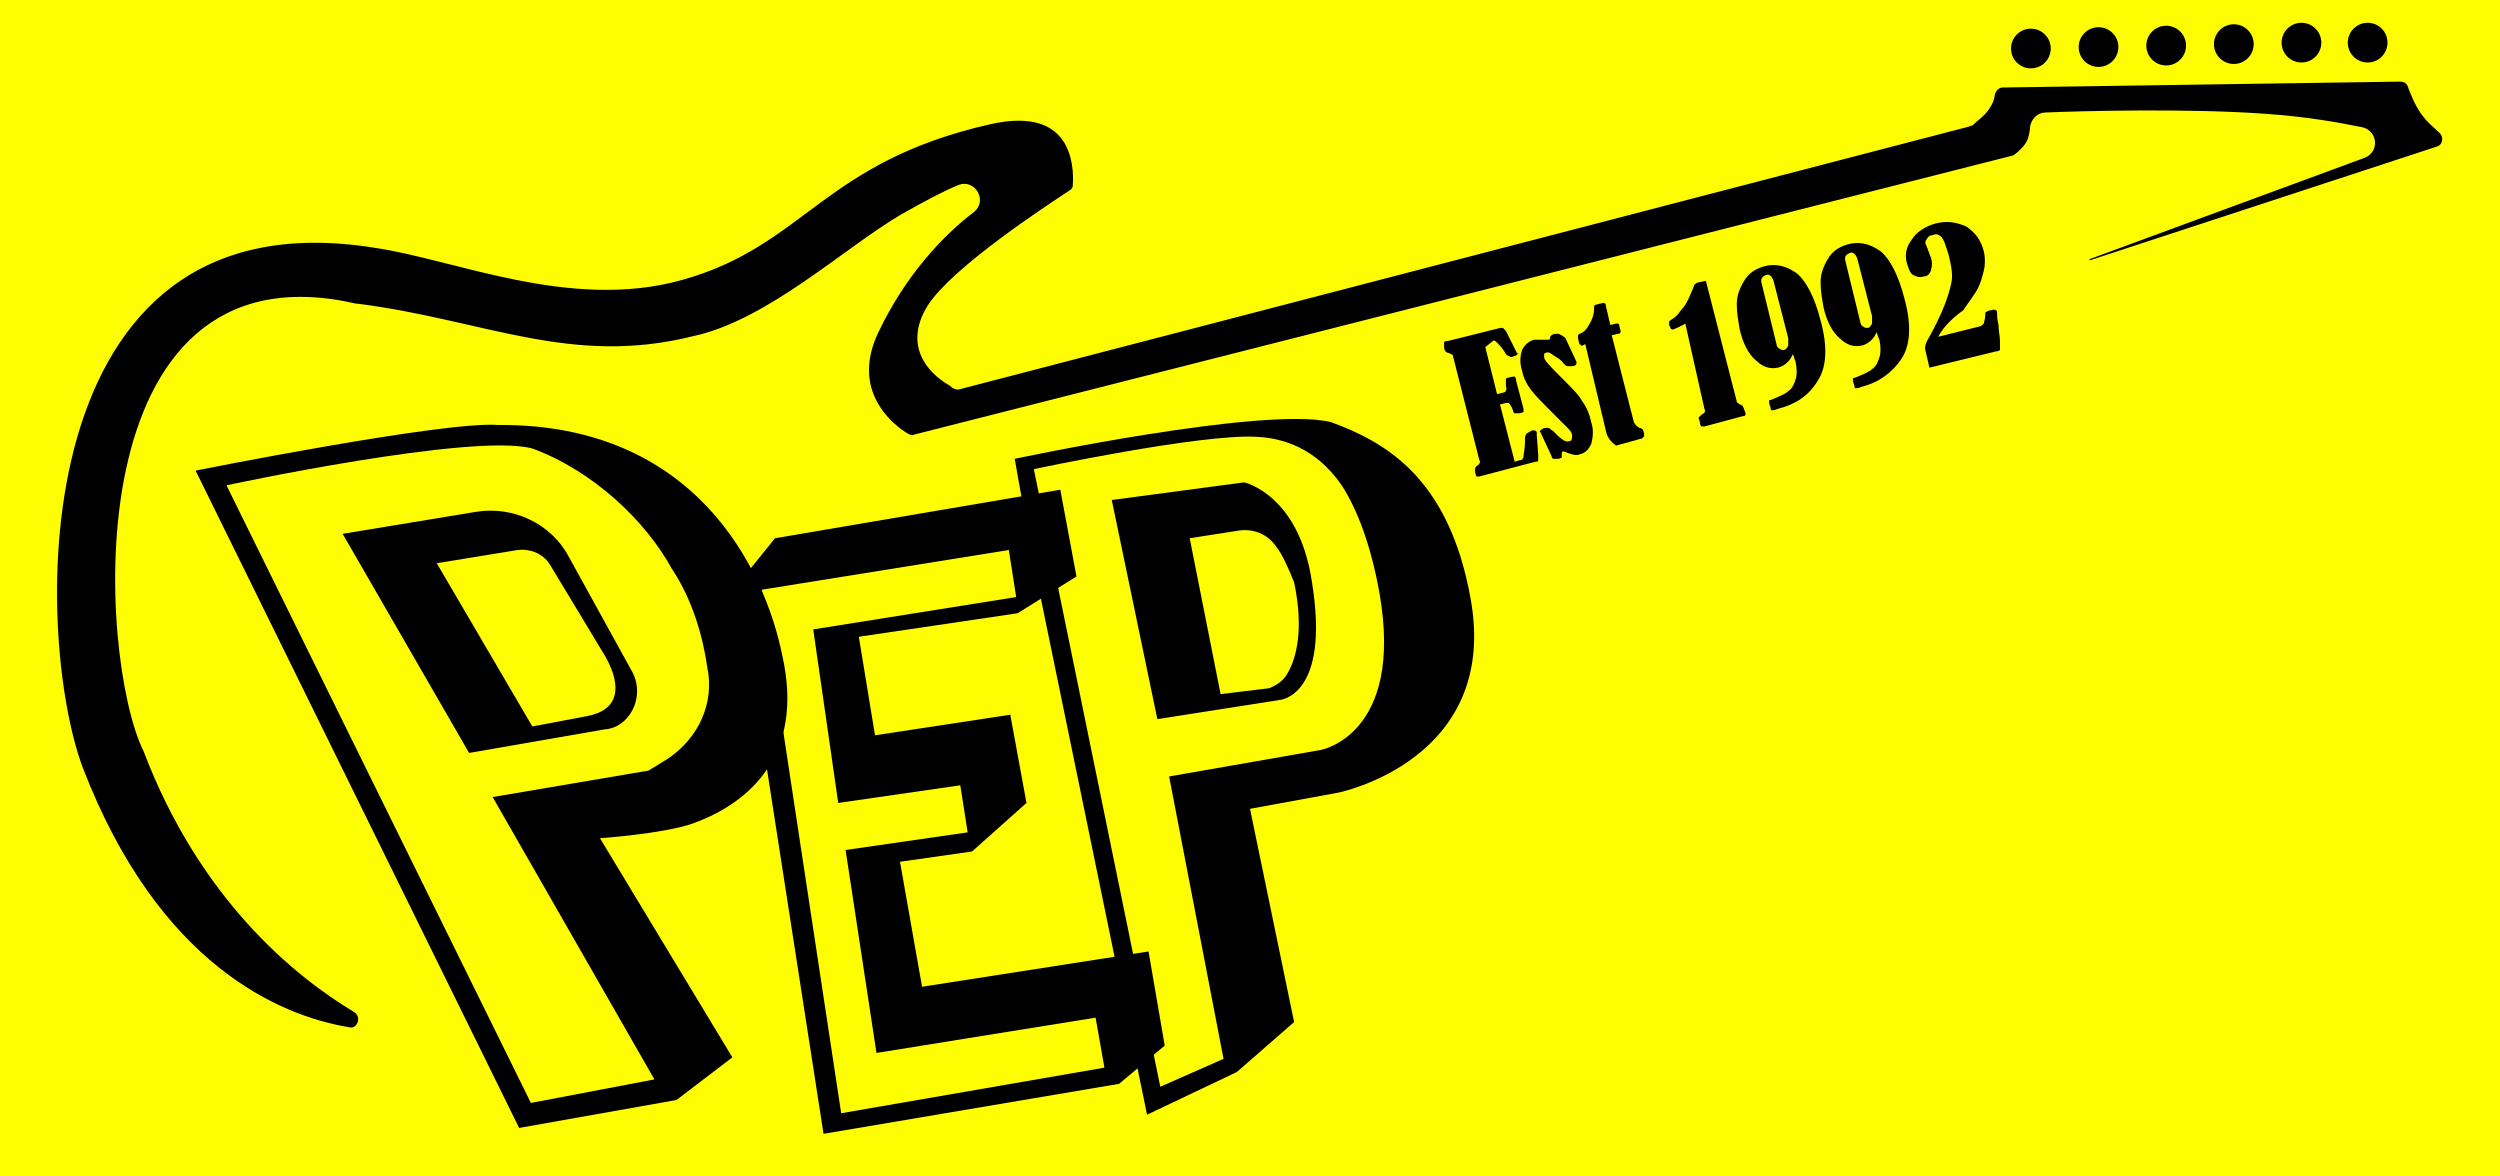
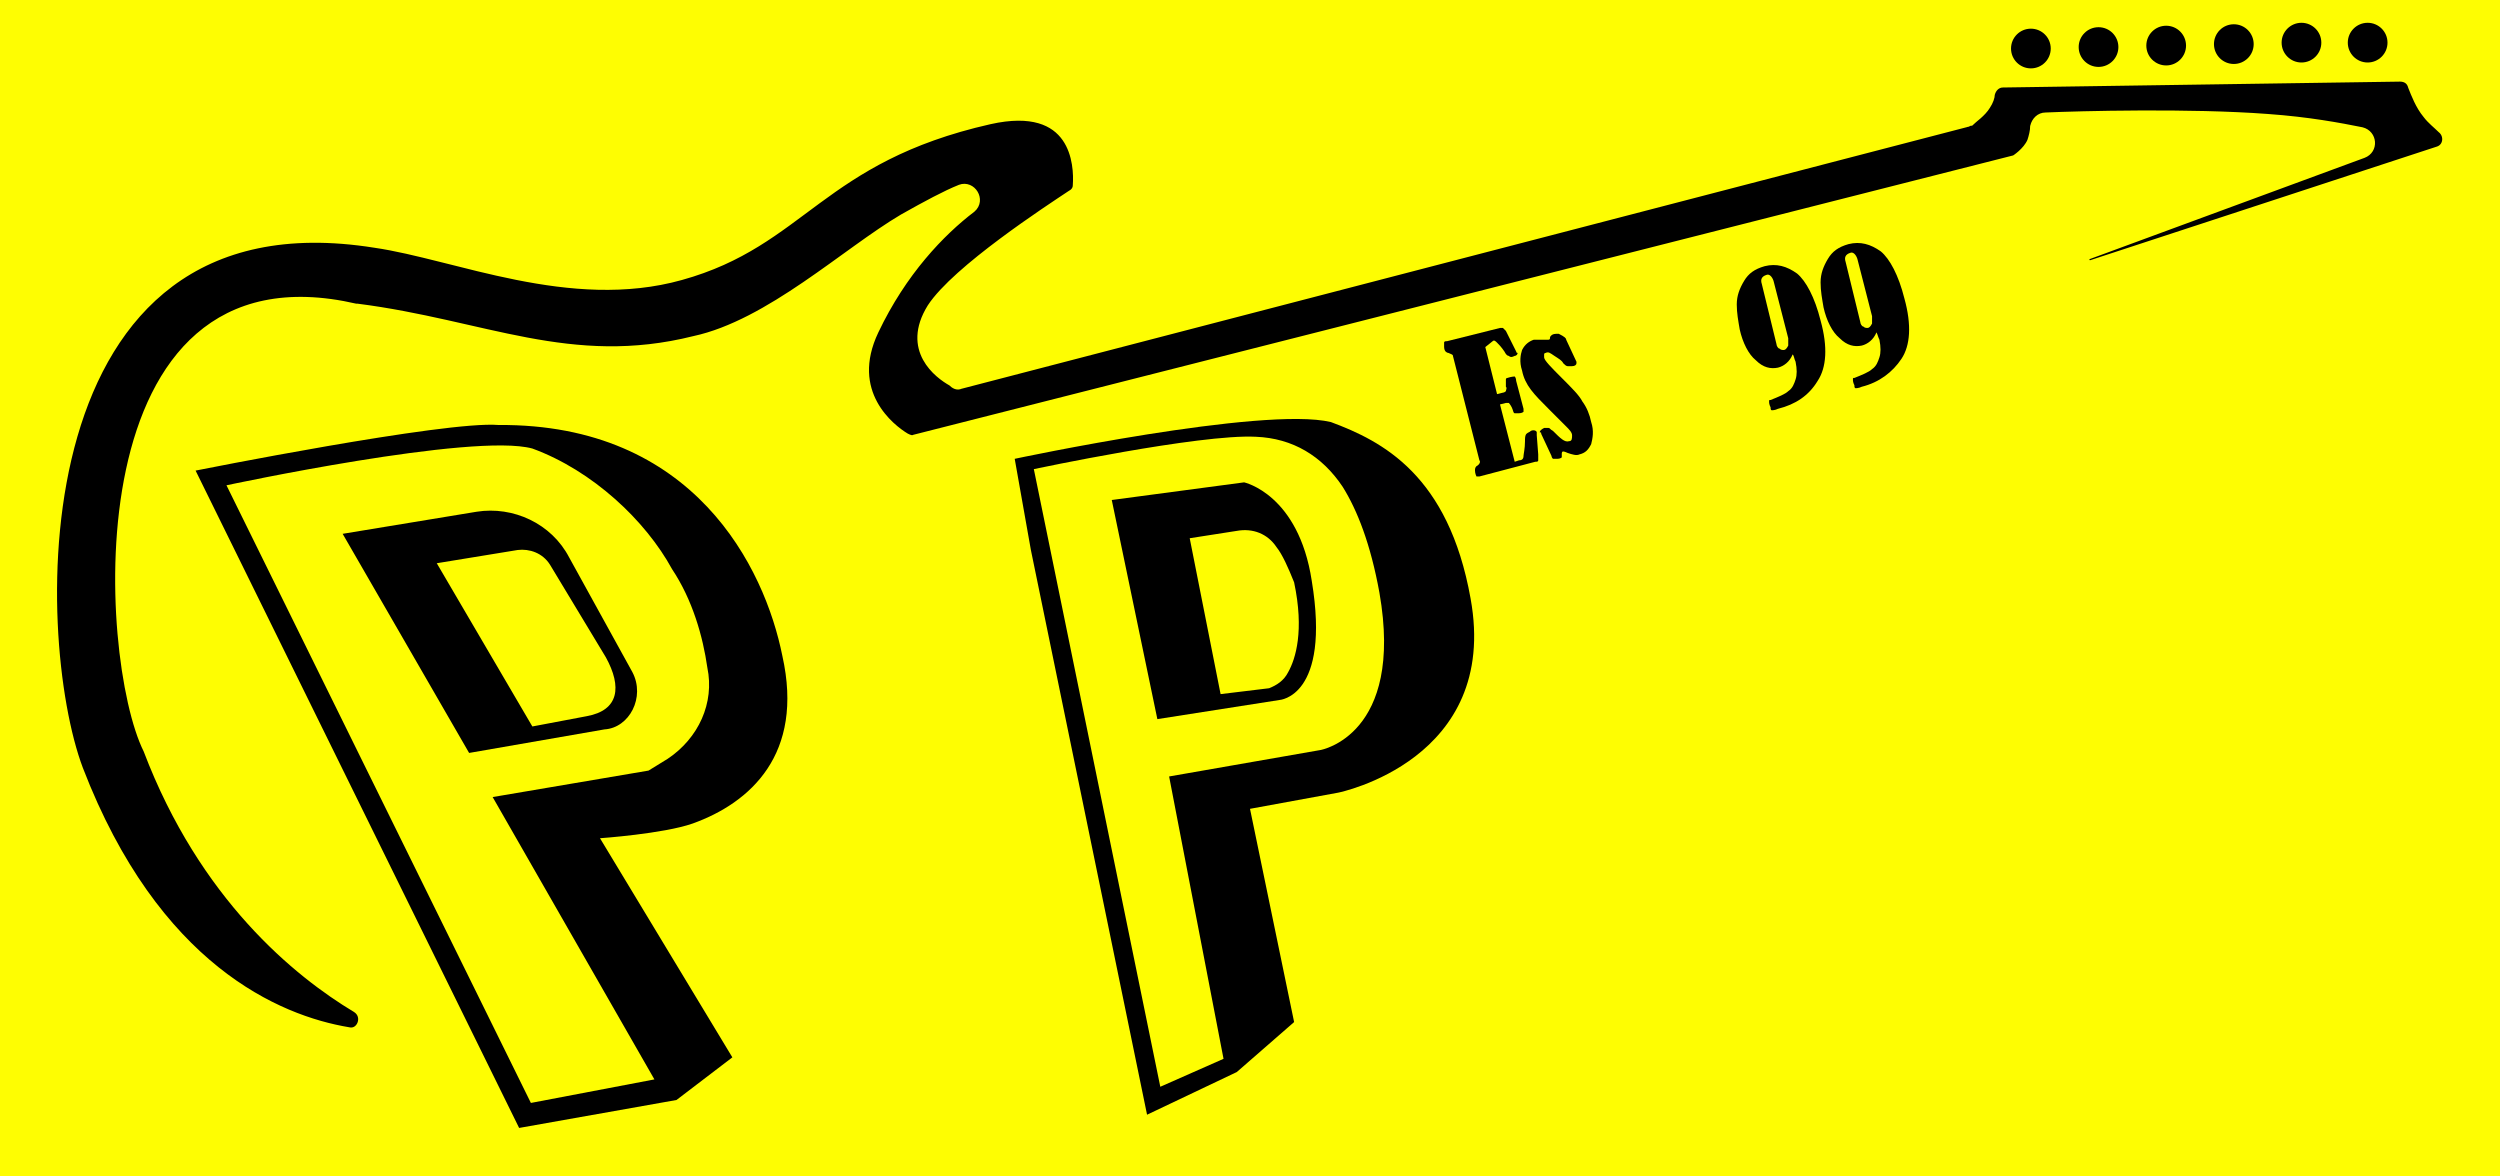
<svg xmlns="http://www.w3.org/2000/svg" version="1.1" id="Ebene_1" x="0px" y="0px" viewBox="0 0 170 80" style="enable-background:new 0 0 170 80;" xml:space="preserve">
  <style type="text/css">
	.st0{fill:#FEFD02;}
	.st1{fill-rule:evenodd;clip-rule:evenodd;stroke:#FEFD02;stroke-width:0.5;stroke-miterlimit:10;}
	.st2{fill:none;}
	.st3{enable-background:new    ;}
</style>
  <rect x="-1" y="-1.6" class="st0" width="171.9" height="82.6" />
  <g>
    <path id="Gitarre_00000083083517131072620920000015910298241640797070_" class="st1" d="M65.3,26.2l68.4-17.8   c0.1,0,0.2-0.1,0.3-0.1c0.2-0.2,0.8-0.6,1.1-1.1c0.2-0.3,0.3-0.6,0.3-0.8c0.1-0.4,0.4-0.7,0.8-0.7l27-0.4c0.4,0,0.7,0.2,0.8,0.6   c0.2,0.5,0.5,1.3,1,1.9c0.3,0.4,0.7,0.7,1,1c0.5,0.4,0.4,1.2-0.2,1.4L142,18l-0.3-0.5l19-7c0.8-0.3,0.7-1.4-0.1-1.6   c-1.5-0.3-3.6-0.7-6.4-0.9c-5.3-0.4-12.8-0.2-15.1-0.1c-0.4,0-0.7,0.3-0.8,0.7c0,0.3-0.1,0.7-0.2,1c-0.3,0.7-1.1,1.2-1.1,1.2   l-74.8,19c-0.2,0.1-0.4,0-0.6-0.1c-1-0.6-4.1-3-2.1-7.2c1.9-4,4.5-6.7,6.6-8.3c0.7-0.6,0-1.7-0.8-1.4c-1,0.4-2.3,1.1-3.9,2   c-3.9,2.3-9.1,7.2-14.2,8.3c-8.4,2.1-14.3-1.1-22.9-2.2c0,0,0,0-0.1,0C5.2,16.5,6.9,44.8,10,51c3.8,10,10.2,15.2,14.2,17.6   c0.8,0.5,0.3,1.7-0.5,1.5c-4.8-0.8-13.1-4.3-18.3-17.8c-3.4-9-4.3-39.6,20.1-35.7c5.5,0.8,13.3,4.3,20.8,2.2c8.3-2.3,9.5-8,21-10.6   c5.8-1.3,6,3,5.9,4.4c0,0.3-0.2,0.5-0.4,0.6c-1.5,1-7.8,5.1-9.5,7.7c-1.8,2.9,0.5,4.6,1.4,5.1C64.9,26.2,65.1,26.3,65.3,26.2z" />
    <circle class="st1" cx="138.1" cy="3.3" r="1.6" />
    <circle class="st1" cx="142.7" cy="3.2" r="1.6" />
    <circle class="st1" cx="147.3" cy="3.1" r="1.6" />
    <circle class="st1" cx="151.9" cy="3" r="1.6" />
    <circle class="st1" cx="156.5" cy="2.9" r="1.6" />
  </g>
  <g>
-     <rect x="100.6" y="16.3" transform="matrix(0.969 -0.247 0.247 0.969 -1.476 29.547)" class="st2" width="32.6" height="8.7" />
    <g class="st3">
      <path d="M101,23.6l0.8,3.2l0.4-0.1c0.1,0,0.2-0.1,0.2-0.1c0-0.1,0.1-0.2,0-0.3c0-0.3,0-0.5,0-0.5c0-0.1,0.1-0.1,0.1-0.1    c0.3-0.1,0.5-0.1,0.5-0.1c0,0,0.1,0.1,0.1,0.3l0.5,1.9c0,0.1,0,0.2,0,0.2c0,0-0.1,0.1-0.3,0.1c-0.1,0-0.2,0-0.3,0    c-0.1,0-0.1-0.2-0.2-0.4c-0.1-0.2-0.2-0.3-0.2-0.3c-0.1,0-0.1,0-0.2,0l-0.4,0.1l1,3.9l0.3-0.1c0.2,0,0.3-0.1,0.3-0.3    c0-0.1,0.1-0.5,0.1-1c0-0.2,0-0.4,0.1-0.5c0.1-0.1,0.2-0.1,0.3-0.2c0.2-0.1,0.4,0,0.4,0.1c0,0,0,0.1,0,0.2l0.1,1.3    c0,0.2,0,0.4,0,0.4c0,0.1-0.1,0.1-0.2,0.1l-3.8,1c-0.1,0-0.2,0-0.2,0c0,0-0.1-0.2-0.1-0.4c0-0.1,0-0.2,0.1-0.3    c0.2-0.1,0.3-0.3,0.2-0.4l-1.8-7.1c0-0.1-0.1-0.1-0.3-0.2c-0.1,0-0.2-0.1-0.2-0.1c0,0-0.1-0.1-0.1-0.3c0-0.1,0-0.2,0-0.3    s0.1-0.1,0.2-0.1l3.6-0.9c0.1,0,0.2,0,0.2,0c0,0,0.1,0.1,0.2,0.2l0.7,1.4c0,0.1,0.1,0.1,0.1,0.1c0,0.1-0.1,0.2-0.2,0.2    c-0.2,0.1-0.3,0.1-0.4,0c-0.1,0-0.2-0.1-0.3-0.3c-0.2-0.3-0.4-0.5-0.5-0.6c-0.1-0.1-0.2-0.2-0.3-0.1L101,23.6z" />
      <path d="M106.5,23.1l0.7,1.5c0,0,0,0.1,0,0.1c0,0.1-0.1,0.2-0.3,0.2c-0.1,0-0.2,0-0.3,0c-0.1,0-0.2-0.1-0.3-0.2    c-0.1-0.2-0.3-0.3-0.6-0.5s-0.4-0.3-0.6-0.2c-0.1,0-0.1,0.1-0.1,0.1c0,0.1,0,0.1,0,0.2c0,0.2,0.5,0.7,1.2,1.4    c0.7,0.7,1.2,1.2,1.4,1.6c0.3,0.4,0.5,0.9,0.6,1.4c0.2,0.6,0.1,1.1,0,1.5c-0.2,0.4-0.4,0.6-0.8,0.7c-0.2,0.1-0.5,0-0.8-0.1    c-0.2-0.1-0.3-0.1-0.3-0.1c-0.1,0-0.1,0.1-0.1,0.2c0,0.1,0,0.2,0,0.2c0,0-0.1,0.1-0.3,0.1c-0.1,0-0.2,0-0.3,0c0,0-0.1-0.1-0.1-0.2    l-0.7-1.5c0-0.1,0-0.1-0.1-0.1c0-0.1,0.1-0.2,0.3-0.3c0.1,0,0.2,0,0.3,0c0.1,0,0.1,0.1,0.3,0.2c0.5,0.5,0.8,0.8,1.1,0.7    c0.2,0,0.2-0.2,0.2-0.4c0-0.2-0.2-0.4-0.4-0.6c-0.2-0.2-0.6-0.6-1.1-1.1c-0.6-0.6-1-1-1.3-1.4c-0.3-0.4-0.5-0.8-0.6-1.3    c-0.2-0.6-0.1-1.1,0-1.4c0.2-0.4,0.5-0.6,0.8-0.7c0.2,0,0.4,0,0.7,0c0.1,0,0.2,0,0.3,0c0.1,0,0.1-0.1,0.1-0.1c0-0.1,0-0.1,0.1-0.2    c0,0,0.1-0.1,0.3-0.1c0.1,0,0.2,0,0.2,0C106.4,22.9,106.5,23,106.5,23.1z" />
-       <path d="M107.8,23.4l-0.2,0.1c-0.1,0-0.1,0-0.1,0c0,0,0-0.1-0.1-0.1l-0.1-0.4c0-0.1,0-0.1,0-0.2c0,0,0.1-0.1,0.1-0.1    c0.3-0.1,0.5-0.3,0.7-0.7c0.2-0.3,0.3-0.7,0.3-1c0-0.1,0-0.2,0-0.2c0,0,0.1-0.1,0.2-0.1l0.4-0.1c0.1,0,0.2,0,0.2,0.2l0.3,1.3    l0.4-0.1c0.1,0,0.2,0,0.2,0.1l0.1,0.4c0,0.1,0,0.2-0.2,0.2l-0.4,0.1l1.5,5.9c0.1,0.2,0.2,0.3,0.4,0.4c0.1,0,0.2,0.1,0.2,0.1    s0.1,0.2,0.1,0.3c0,0.1,0,0.2,0,0.2c0,0-0.1,0-0.1,0.1l-1.8,0.5c-0.3-0.2-0.6-0.5-0.7-1L107.8,23.4z" />
-       <path d="M114.6,22c-0.3,0.2-0.6,0.3-0.8,0.4c-0.1,0-0.2,0-0.2-0.1l-0.1-0.2c0-0.1,0-0.2,0-0.2c0-0.1,0.1-0.1,0.2-0.2    c0.2-0.1,0.4-0.3,0.6-0.6c0.3-0.3,0.5-0.7,0.7-1.2c0.2-0.4,0.2-0.6,0.3-0.6c0,0,0.1-0.1,0.2-0.1l0.5-0.1l2.1,8.2    c0,0.1,0.1,0.1,0.2,0.2c0.1,0,0.2,0.1,0.2,0.1s0.1,0.2,0.2,0.5c0,0.1,0,0.2-0.2,0.2l-2.6,0.7c-0.1,0-0.2,0-0.2,0    c0,0-0.1-0.1-0.1-0.2c0-0.2-0.1-0.3-0.1-0.4c0,0,0.1-0.1,0.2-0.2c0.2-0.1,0.3-0.2,0.2-0.4L114.6,22z" />
      <path d="M121.9,24.1c-0.2,0.5-0.6,0.8-1,0.9c-0.5,0.1-1,0-1.5-0.5c-0.5-0.4-0.9-1.2-1.1-2.1c-0.1-0.6-0.2-1.1-0.2-1.7    c0-0.6,0.2-1.1,0.5-1.6c0.3-0.5,0.7-0.8,1.4-1c0.8-0.2,1.5,0,2.2,0.5c0.6,0.5,1.2,1.6,1.6,3.2c0.5,1.8,0.4,3.2-0.2,4.1    c-0.6,1-1.5,1.6-2.7,1.9c-0.2,0.1-0.4,0.1-0.4,0.1c-0.1,0-0.1-0.1-0.1-0.2c-0.1-0.2-0.1-0.3-0.1-0.4s0-0.1,0.1-0.1    c0.5-0.2,1-0.4,1.2-0.6c0.3-0.2,0.4-0.5,0.5-0.8c0.1-0.3,0.1-0.7,0-1.2C122,24.4,122,24.2,121.9,24.1z M120.6,19.1    c-0.1-0.3-0.3-0.5-0.5-0.4c-0.3,0.1-0.4,0.3-0.3,0.6l1,4.1c0,0.1,0.1,0.3,0.2,0.3c0.1,0.1,0.2,0.1,0.3,0.1c0.1,0,0.2-0.1,0.3-0.3    c0-0.1,0-0.3,0-0.5L120.6,19.1z" />
      <path d="M127.6,22.6c-0.2,0.5-0.6,0.8-1,0.9c-0.5,0.1-1,0-1.5-0.5c-0.5-0.4-0.9-1.2-1.1-2.1c-0.1-0.6-0.2-1.1-0.2-1.7    c0-0.6,0.2-1.1,0.5-1.6c0.3-0.5,0.7-0.8,1.4-1c0.8-0.2,1.5,0,2.2,0.5c0.6,0.5,1.2,1.6,1.6,3.2c0.5,1.8,0.4,3.2-0.2,4.1    s-1.5,1.6-2.7,1.9c-0.2,0.1-0.4,0.1-0.4,0.1c-0.1,0-0.1-0.1-0.1-0.2c-0.1-0.2-0.1-0.3-0.1-0.4c0-0.1,0-0.1,0.1-0.1    c0.5-0.2,1-0.4,1.2-0.6c0.3-0.2,0.4-0.5,0.5-0.8c0.1-0.3,0.1-0.7,0-1.2C127.7,22.9,127.7,22.8,127.6,22.6z M126.3,17.6    c-0.1-0.3-0.3-0.5-0.5-0.4c-0.3,0.1-0.4,0.3-0.3,0.6l1,4.1c0,0.1,0.1,0.3,0.2,0.3c0.1,0.1,0.2,0.1,0.3,0.1c0.1,0,0.2-0.1,0.3-0.3    c0-0.1,0-0.3,0-0.5L126.3,17.6z" />
-       <path d="M131.8,22.9l2.8-0.7c0.1,0,0.2-0.1,0.3-0.2c0-0.1,0.1-0.3,0.1-0.6c0-0.1,0-0.2,0.1-0.2c0,0,0.1-0.1,0.3-0.1    c0.2-0.1,0.4,0,0.4,0.1c0,0,0,0.1,0,0.1c0,0.1,0,0.4,0.1,0.8c0,0.4,0.1,0.8,0.1,1.1c0,0.3,0,0.5,0,0.6c0,0-0.1,0.1-0.3,0.1    l-4.5,1.1l-0.3-1.3c0-0.2,0.1-0.5,0.3-0.8c0.1-0.2,0.4-0.7,0.8-1.6c0.4-0.9,0.6-1.6,0.7-2.1s0-1.1-0.2-1.9c-0.2-0.6-0.3-1-0.5-1.2    c-0.2-0.2-0.4-0.2-0.6-0.1c-0.2,0-0.3,0.1-0.4,0.3c-0.1,0.1-0.1,0.3,0,0.4c0,0.1,0.1,0.2,0.1,0.3c0.1,0.2,0.1,0.3,0.2,0.5    c0.1,0.3,0.1,0.6,0,0.9s-0.3,0.4-0.5,0.4c-0.3,0.1-0.5,0-0.7-0.1s-0.3-0.4-0.4-0.7c-0.2-0.6-0.1-1.2,0.3-1.7    c0.3-0.5,0.9-0.9,1.6-1.1c0.8-0.2,1.4-0.1,2.1,0.2c0.6,0.4,1,0.9,1.2,1.7c0.1,0.4,0.1,0.9,0,1.3c-0.1,0.4-0.2,0.8-0.4,1.2    c-0.2,0.4-0.6,0.9-1,1.5C132.5,21.8,132,22.5,131.8,22.9z" />
    </g>
  </g>
  <path d="M33.9,28.9c-3.6-0.3-20.6,3.1-20.6,3.1l22,44.7L46,74.8l3.8-2.9L40.8,57c0,0,4.3-0.3,6.3-1c3.9-1.4,7.6-4.7,6.1-11.4  C52,38.6,47.2,28.8,33.9,28.9z M45.4,51.6l-1.3,0.8l-10.6,1.8l11,19.2L36.1,75L15.4,33c0,0,16.8-3.6,20.8-2.5  c4.1,1.5,7.7,4.9,9.5,8.2c1.4,2.1,2.1,4.6,2.4,6.7C48.6,47.8,47.5,50.2,45.4,51.6z" />
  <path d="M43,45.7l-4.3-7.8c-1.2-2.3-3.8-3.5-6.3-3.1l-9.1,1.5l8.6,14.9l9.2-1.6C42.8,49.5,43.9,47.4,43,45.7z M39.9,48.7l-3.7,0.7  l-6.5-11.1l5.5-0.9c0.8-0.1,1.7,0.2,2.2,1l3.8,6.3C42.3,46.7,42.1,48.3,39.9,48.7z" />
-   <path d="M62.7,67.1l-1.5-8.5l4.9-0.7l3.7-3.3l-1.1-6L59.5,50l-1.1-6.7l10.8-1.6l4-2.5l-1.1-5.9l-19.4,3.3l-2.5,3.1l5.8,37.4  l20.1-3.4l3.1-2.6l-1.1-6.4L62.7,67.1z M75.1,72.6l-17.9,3.1l-5.4-35.6l16.8-2.7l0.5,3.2l-13.8,2.2L57,54.6l8.3-1.2l0.5,3.2  l-8.3,1.2l2.1,13.8l14.9-2.4L75.1,72.6z" />
  <path d="M90.5,28.7C85.9,27.6,69,31.2,69,31.2l1.1,6.2l7.9,38.4l6.1-2.9l3.9-3.4l-3-14.5l6-1.1c0,0,11-2.2,9-13.2  C98.5,32.3,94,30,90.5,28.7z M89.8,51l-10.3,1.8L83.2,72l-4.3,1.9l-8.6-42c0,0,11.3-2.4,15.1-2.2c2.5,0.1,4.5,1.3,5.9,3.4  c1,1.6,1.9,3.9,2.5,7.2C95.5,50,89.8,51,89.8,51z" />
  <path d="M84.6,32.8l-9,1.2l3.1,14.9l8.3-1.3c0,0,3.5-0.2,2.2-8.1C88.3,33.6,84.6,32.8,84.6,32.8z M86.3,46.8L83,47.2l-2.1-10.6  l3.2-0.5c1.1-0.2,2.1,0.2,2.7,1.1c0.4,0.5,0.8,1.4,1.2,2.4c0.7,3.3,0.1,5.2-0.4,6.1C87.3,46.3,86.8,46.6,86.3,46.8z" />
  <circle class="st1" cx="161" cy="2.9" r="1.6" />
</svg>